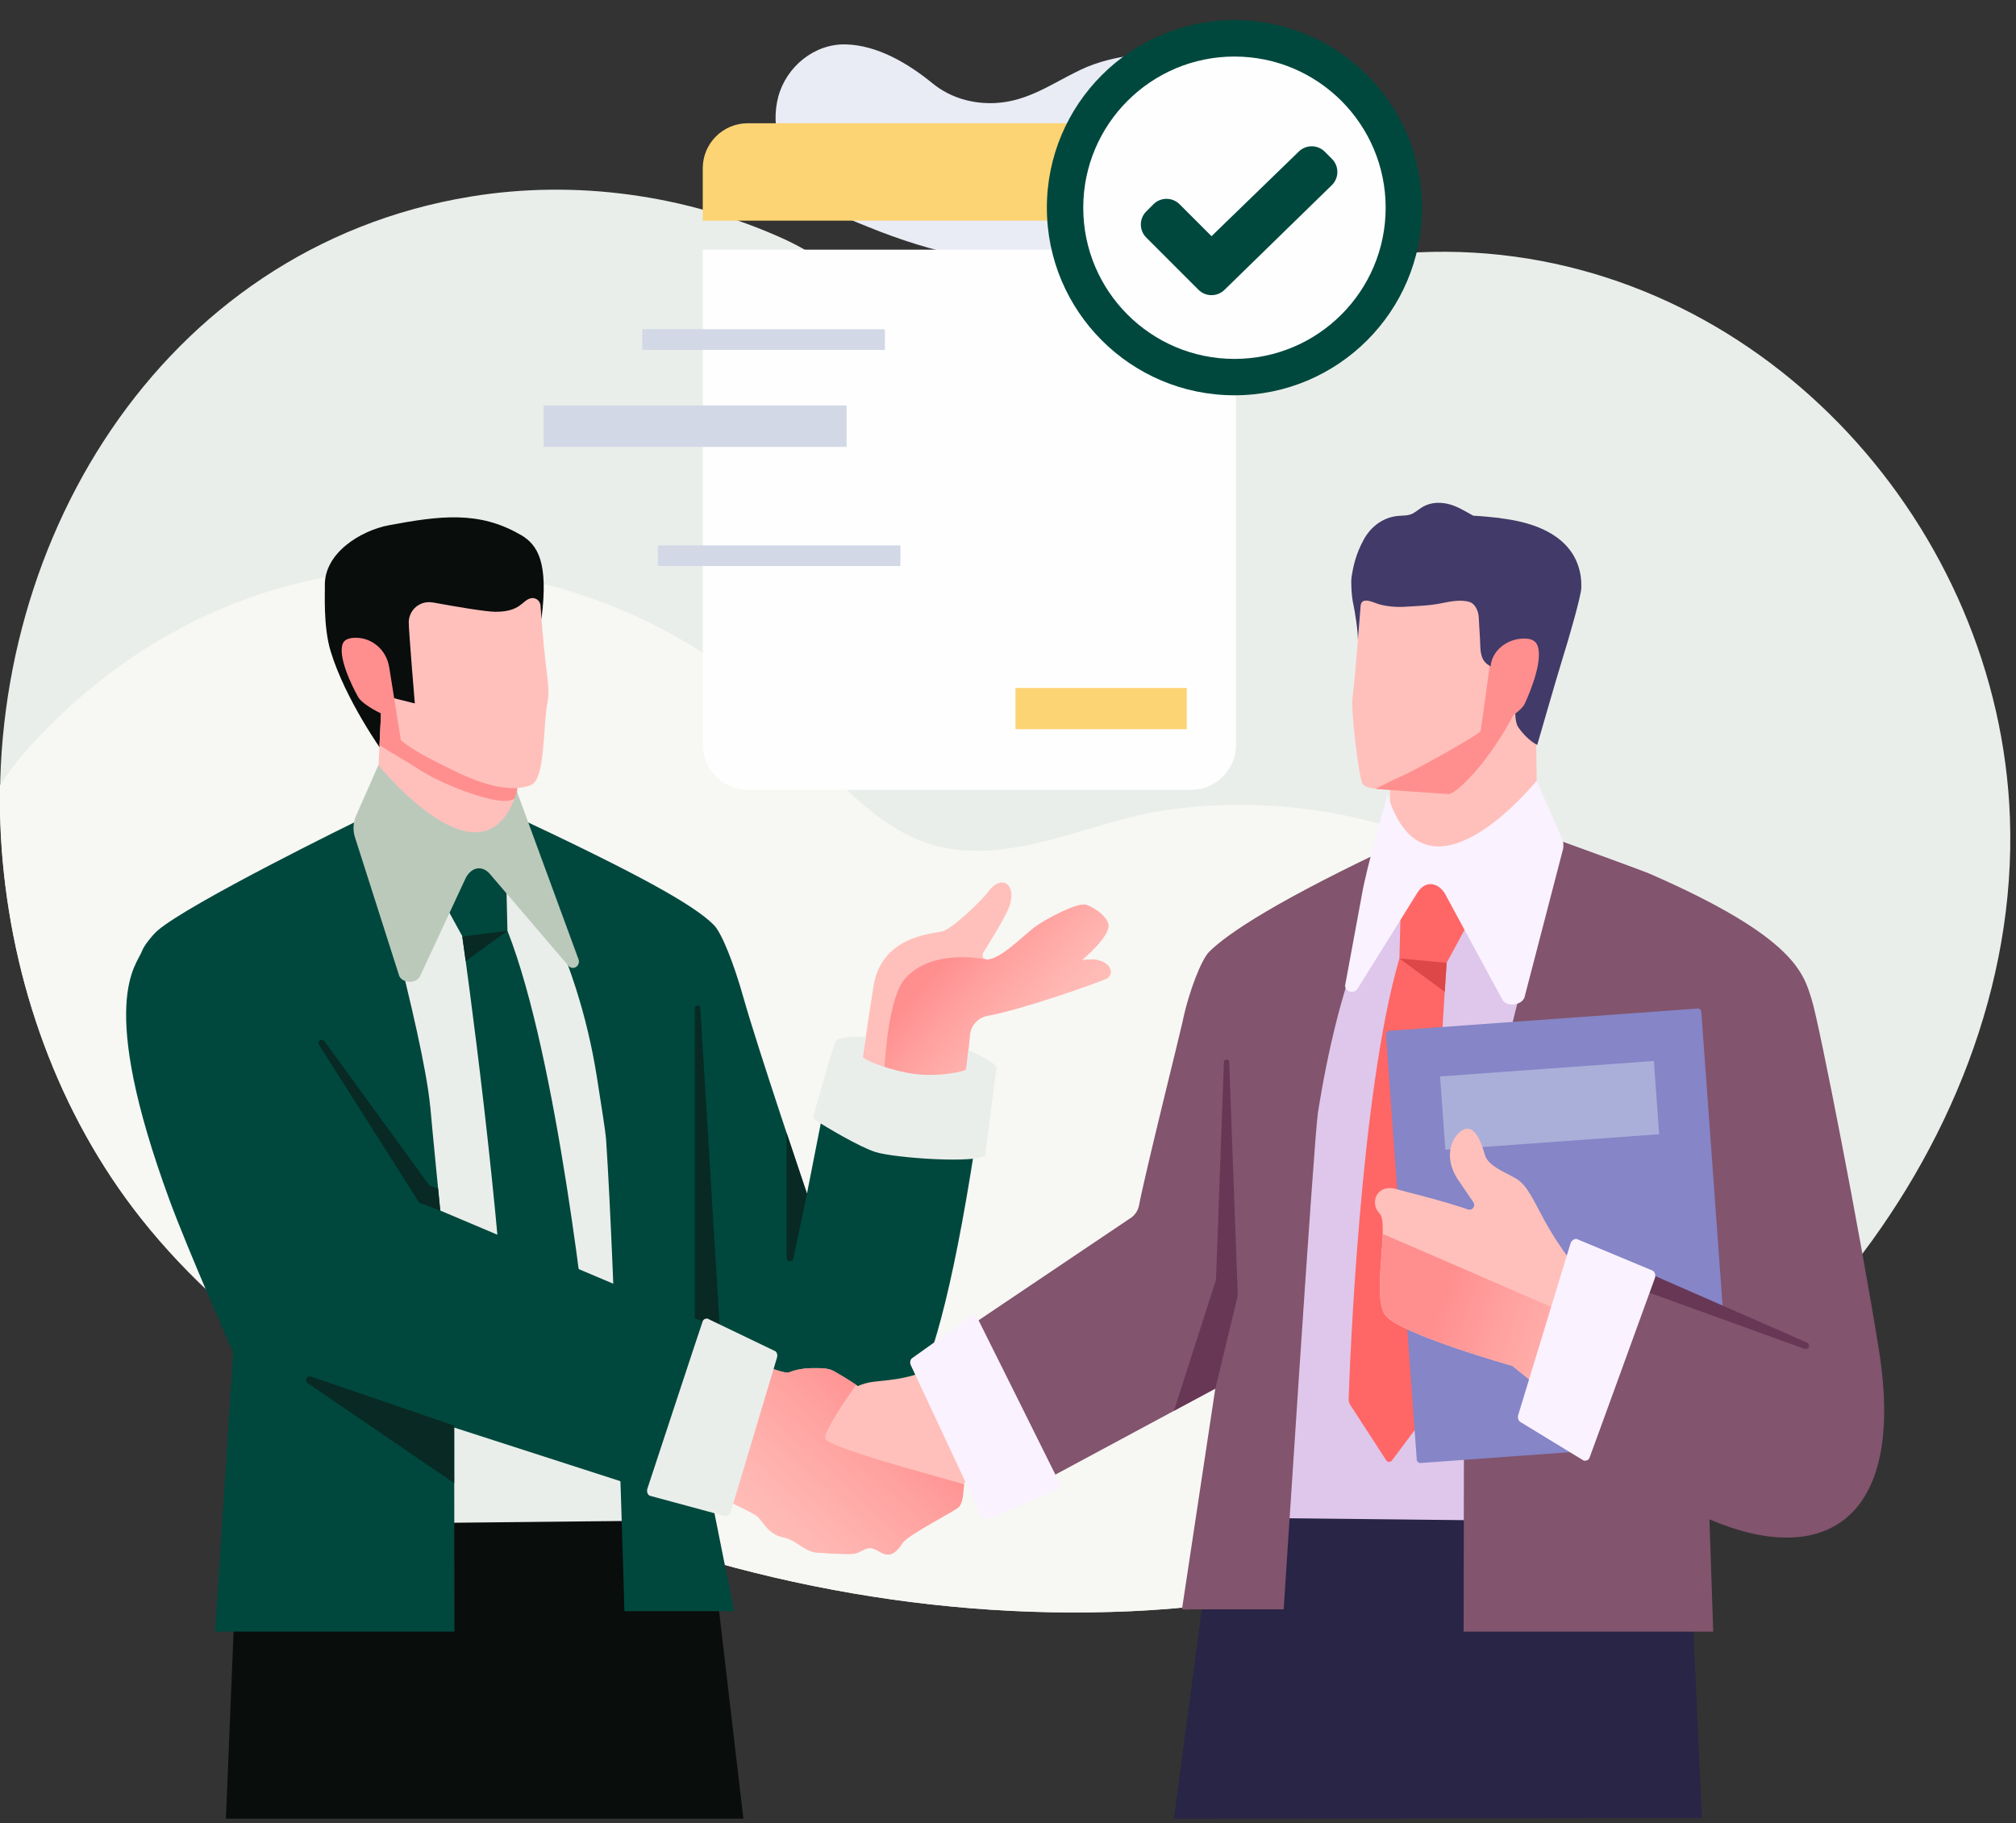
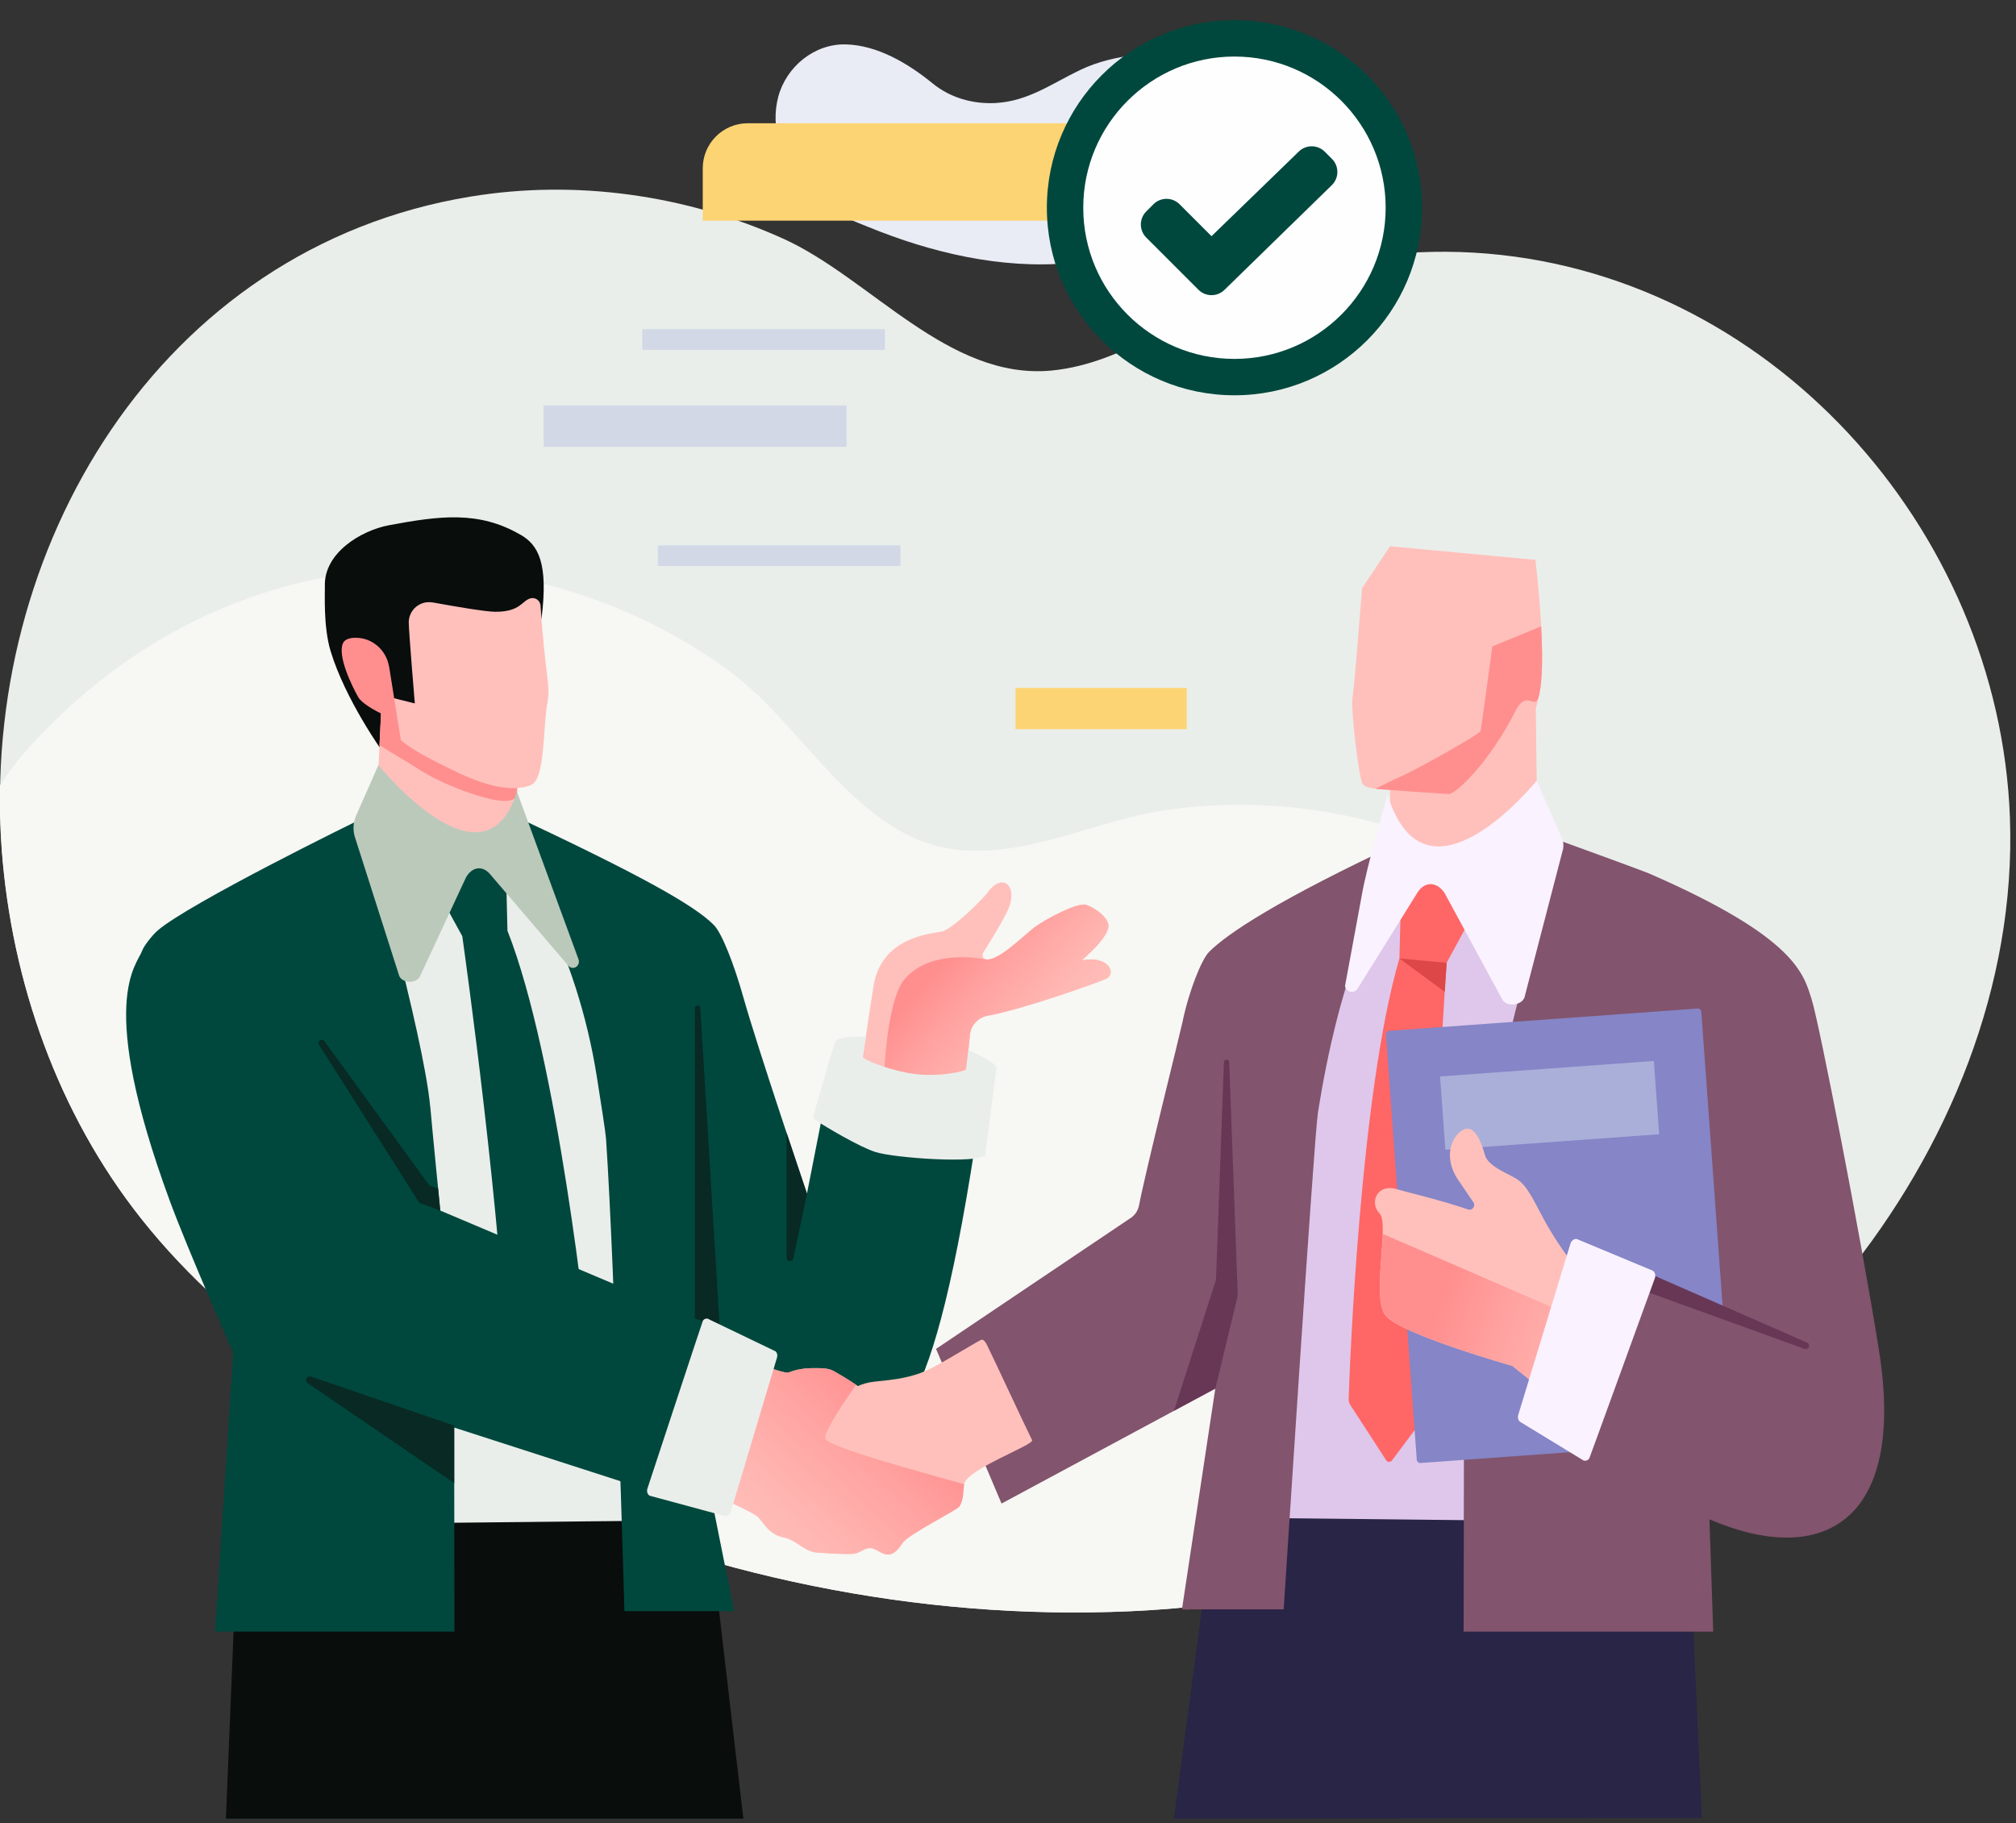
<svg xmlns="http://www.w3.org/2000/svg" width="262" height="237" viewBox="0 0 262 237" fill="none">
  <rect x="0" y="0" width="262" height="237" fill="#333333" stroke="none" />
  <g clip-path="url(#clip0_28_508)">
    <path d="M163.04 13.7C162.75 12.32 162.14 11.02 161.12 10C159.74 8.6 157.8 7.9 155.87 7.51C150.98 6.52 144.93 6.92 140.39 9.09C136.73 10.84 133.65 13.15 129.41 13.39C126.45 13.55 123.5 12.72 121.19 10.83C118.07 8.28 114.07 5.88 109.93 5.77C105.85 5.66 102.2 8.66 101.15 12.55C100.09 16.47 101.5 20.9 103.92 24.04C106.18 26.97 109.52 28.15 112.82 29.49C121.03 32.85 130.08 34.99 138.99 34.2C148.13 33.39 157.97 29.06 162.14 20.41C163.1 18.42 163.5 15.94 163.04 13.7Z" fill="#E9ECF5" />
    <path d="M239.62 166.06C253.22 149.3 262.01 128.07 261.21 106.27C259.83 68.65 229.72 35.05 191.52 32.84C182.03 32.29 172.45 33.72 163.51 36.93C154.45 40.18 146.48 47.21 136.69 48.16C123.24 49.46 113.11 36.12 101.74 31C89.13 25.32 74.84 23.31 61.17 25.55C20.71 32.17 -2.66 71.47 0.24 110.43C1.53 127.69 7.57 144.78 18.37 158.41C30.57 173.81 48.63 185 66.32 193.23C91.22 204.82 119.47 210.67 146.94 209.43C176.19 208.11 206 197.66 228.08 178.13C232.25 174.44 236.12 170.39 239.63 166.06H239.62Z" fill="#EAEEEA" />
    <path d="M179.06 107.01C170.23 104.59 160.92 104.01 151.85 105.24C142.67 106.49 133.75 111.51 124.33 110.44C111.4 108.97 104.53 94.37 94.84 87.26C84.1 79.38 71.04 74.62 57.71 73.99C35.74 72.95 16.73 82.53 3.32 97.66C2.08 99.06 0.98 100.54 -4.40814e-05 102.09C-0.06 104.86 0.02 107.64 0.22 110.42C1.51 127.68 7.55 144.77 18.35 158.4C30.55 173.8 48.61 184.99 66.3 193.22C91.2 204.81 119.45 210.66 146.92 209.42C168.01 208.47 189.38 202.77 207.95 192.35C209.74 191.08 211.5 189.76 213.2 188.38C226.58 177.52 230.57 159.03 222.95 143.86C214.18 126.39 198.75 112.41 179.05 107.01H179.06Z" fill="#F7F7F3" />
    <path d="M67.64 69.51C62.22 66.34 57.05 67.06 50.55 68.27C46.92 68.95 42.03 71.89 42.22 76.26C42.25 76.91 41.99 81.41 42.96 84.61C44.88 90.97 49.75 97.74 49.75 97.74L50.69 94.9L68.74 91.41C68.74 91.41 69.37 83.23 69.31 80.79C69.31 80.59 70.35 80.6 70.38 80.36C71.29 73.09 69.91 70.82 67.66 69.51H67.64Z" fill="#090D0C" />
-     <path d="M91.33 32.45V96.81C91.33 100.04 93.95 102.66 97.18 102.66H154.78C158.01 102.66 160.63 100.04 160.63 96.81V32.45H91.33Z" fill="#FFFEFF" />
    <path d="M154.23 89.42H131.97V94.78H154.23V89.42Z" fill="#FDD474" />
    <path d="M160.63 28.68V21.87C160.63 18.64 158.01 16.02 154.78 16.02H97.18C93.95 16.02 91.33 18.64 91.33 21.87V28.68H160.63Z" fill="#FDD474" />
    <path d="M136.05 27C136.05 40.47 146.97 51.38 160.43 51.38C173.89 51.38 184.81 40.47 184.81 27C184.81 13.53 173.89 2.62 160.43 2.62C146.97 2.62 136.05 13.54 136.05 27Z" fill="#00483D" />
    <path d="M140.78 27C140.78 37.85 149.58 46.65 160.43 46.65C171.28 46.65 180.08 37.85 180.08 27C180.08 16.15 171.28 7.35 160.43 7.35C149.58 7.35 140.78 16.15 140.78 27Z" fill="#FFFEFF" />
    <path d="M153.3 26.55C152.36 25.61 150.84 25.61 149.9 26.55L148.97 27.48C148.03 28.42 148.03 29.94 148.97 30.88L155.75 37.66C156.69 38.6 158.21 38.6 159.15 37.66L173.1 24.05C174.04 23.11 174.04 21.59 173.1 20.65L172.17 19.72C171.23 18.78 169.71 18.78 168.77 19.72L157.45 30.7L153.3 26.55Z" fill="#00483D" />
    <path d="M70.65 58.09L110.02 58.09V52.7L70.65 52.7V58.09Z" fill="#D2D8E6" />
    <path d="M83.47 45.48L115 45.48V42.79L83.47 42.79V45.48Z" fill="#D2D8E6" />
    <path d="M85.49 73.58H117.02V70.89H85.49V73.58Z" fill="#D2D8E6" />
    <path d="M140.58 124.82C140.58 124.82 144.39 121.64 144.04 120.13C143.82 119.18 142.47 118.07 141.16 117.61C140.11 117.24 135.79 119.48 134.32 120.63C132.88 121.74 130.05 124.65 128.31 124.73C127.85 124.75 127.54 124.24 127.77 123.84C127.77 123.84 130.57 119.47 131.16 117.85C132.2 114.96 130.16 113.39 128.27 116.11C127.89 116.66 123.8 120.83 122.35 121.09C120.76 121.38 114.54 121.88 113.53 128.14C112.52 134.41 111.72 140.39 111.72 140.39L125.28 142.19L126.07 134.49C126.2 133.26 127.12 132.26 128.34 132.03C133.02 131.18 142.41 127.8 143.69 127.26C145.21 126.61 144.14 124.15 140.61 124.82H140.58Z" fill="#FFC0BB" />
    <path d="M140.58 124.82C140.58 124.82 144.39 121.64 144.04 120.13C143.82 119.18 142.47 118.07 141.16 117.61C140.11 117.24 135.79 119.48 134.32 120.63C132.88 121.75 130.05 124.65 128.3 124.73C128.3 124.73 121.2 123.1 117.6 127.22C115.5 129.62 114.96 137.48 114.83 140.93L125.26 142.19L126.05 134.49C126.18 133.26 127.1 132.26 128.32 132.03C133 131.18 142.39 127.8 143.67 127.26C145.19 126.61 144.12 124.15 140.59 124.82H140.58Z" fill="url(#paint0_linear_28_508)" />
    <path d="M221.18 236.31L219.03 188.9L158.56 191.31L152.56 236.39L221.18 236.31Z" fill="#282547" />
    <path d="M96.61 236.39L90.26 182.15L31.48 184.66L29.36 236.39H96.61Z" fill="#090D0C" />
    <path d="M44.16 109.03L51.26 198L84.62 197.66L81.86 144.97L74.66 111.78C69.39 110.56 48.24 108.11 44.15 109.03H44.16Z" fill="#EAEEEA" />
    <path d="M108.12 138.63L104.87 155.16C104.87 155.16 98.53 136.44 96.6 129.6C95.37 125.25 93.81 121.28 92.78 120.24C90.23 117.65 83.14 113.66 65.58 105.46C65.58 105.46 67.12 111.08 70.23 117.21C73.87 124.39 76.31 132.06 77.56 139.93C78.13 143.52 78.71 147.25 78.76 148.02C79.9 164.82 81.15 209.42 81.15 209.42H95.4L90.39 184.39C90.39 184.39 102.09 188.67 110.11 187.17C116.12 186.05 121.12 187.17 127.3 145.02L108.13 138.62L108.12 138.63Z" fill="#00483D" />
    <path d="M205.46 111.67L198.44 197.68L165.08 197.32L167.79 146.38L174.96 114.3C180.23 113.13 201.38 110.78 205.46 111.67Z" fill="#DEC7EA" />
    <path d="M157.11 123.75C156.16 124.72 154.5 128.81 153.66 132.92C153.44 134.02 148.82 152.48 148.03 156.67C147.91 157.3 147.56 157.86 147.05 158.24L121.65 175.33L130.16 195.43L157.94 180.49L153.61 209.18C153.61 209.18 154.4 209.25 154.75 209.18H166.83C166.83 209.18 170.76 147.93 171.28 144.6C172.43 137.29 174.66 126.92 178.04 120.26C180.93 114.57 182.35 109.35 182.35 109.35C166.05 116.96 159.47 121.36 157.1 123.76L157.11 123.75Z" fill="#82546D" />
    <path d="M199.56 89.45L199.8 108.67L186.31 112.67L180.73 108.91L180.49 89.52L199.56 89.45Z" fill="#FFC0BB" />
    <path d="M199.54 72.77L180.65 71L177.01 76.46C177.01 76.46 176.75 79.77 176.47 83.21C176.21 86.33 175.93 89.55 175.79 90.49C175.5 92.48 176.63 101.13 177.07 101.88C177.5 102.63 180.23 102.64 181.11 102.7C181.99 102.76 189.69 100.12 193.49 98.44C195.82 97.41 197.66 95.98 198.85 93.77C199.6 92.37 200.1 90.66 200.3 88.54C200.81 83.04 199.54 72.78 199.54 72.78V72.77Z" fill="#FFC0BB" />
    <path d="M200.29 88.53C200.47 86.54 200.43 83.93 200.29 81.41L193.94 84.02C193.94 84.02 192.53 94.53 192.42 95C192.31 95.47 183.58 100.29 182.1 100.91C181.23 101.28 179.8 101.99 178.75 102.52C179.64 102.64 187.8 103.18 188.27 103.21C189.15 103.27 193.57 99.12 196.92 92.48C198.79 88.77 199.77 94.03 200.29 88.53Z" fill="#FF8F8F" />
-     <path d="M194.99 67.34C193.77 67.2 192.6 67.09 191.47 67.03C190.36 66.43 189.28 65.72 188.05 65.47C186.99 65.25 185.9 65.32 184.94 65.86C184.49 66.11 184.1 66.47 183.65 66.72C183.05 67.04 182.43 67 181.77 67.05C179.79 67.21 178.19 68.4 177.24 70.12C176.18 72.04 175.84 73.74 175.65 75.02C175.54 75.76 175.68 77.5 175.78 78.01C176.18 79.93 176.48 82.06 176.47 83.23C176.61 81.59 176.73 79.99 176.83 78.75C176.93 77.47 178.54 78.34 179.15 78.52C180.31 78.85 181.53 78.94 182.73 78.86C184.39 78.75 185.91 78.72 187.53 78.37C188.56 78.15 189.91 77.93 190.94 78.23C191.76 78.47 192.15 79.5 192.18 80.27C192.22 81.21 192.31 82.38 192.34 83C192.42 84.86 192.26 86.34 194.57 86.9C193.3 90.65 197.25 88.37 197.3 88.42C197.3 88.41 196.44 93.24 197.3 94.5C198.5 96.26 199.78 96.82 199.78 96.82C199.78 96.82 202.41 87.7 203.06 85.63C203.91 82.91 205.48 77.48 205.51 76.39C205.62 72.49 203.31 68.34 194.98 67.36L194.99 67.34Z" fill="#423A68" />
-     <path d="M193.727 86.587C193.9 84.641 195.724 83.052 197.997 83.001C198.759 82.981 199.417 83.165 199.717 83.704C200.698 85.497 198.874 89.938 198.147 91.476C197.42 93.014 193 95 193 95L193.727 86.577V86.587Z" fill="#FF8F8F" />
    <path d="M188.01 125.15L192.01 117.74C190.84 112.96 182.15 113.31 182.15 113.31L181.87 124.58C176.74 142.03 175.39 178.09 175.27 181.89C175.27 182.11 175.32 182.32 175.42 182.52L180.14 189.79C180.3 190.07 180.7 190.1 180.89 189.84L186.02 182.98C186.18 182.76 186.27 182.49 186.26 182.22C185.53 163.17 187.52 132.2 188 125.16L188.01 125.15Z" fill="#FF6666" />
    <path d="M55.91 143.87C55.08 134.54 47.13 106.38 47.01 106.43C46.58 106.6 24.46 117.46 20.45 120.98C19.74 121.62 18.7 122.95 18.48 123.56C17.8 125.49 12.47 129.98 22.05 156.04C24.45 162.56 30.31 175.84 30.31 175.84L27.95 212.07H59.06L59.01 175.09C59.01 175.09 56.57 151.21 55.92 143.86L55.91 143.87Z" fill="#00483D" />
    <path d="M76.73 177.8C76.34 173.94 72.5 137.57 65.95 120.98L65.67 109.47C65.67 109.47 56.98 109.13 55.81 113.9L60.08 121.69C60.43 124.19 65.3 158.97 65.94 179.79C65.94 180.06 66.05 180.33 66.23 180.53L71.82 187.02C72.03 187.27 72.43 187.21 72.57 186.92L76.63 178.43C76.72 178.23 76.76 178.01 76.74 177.79L76.73 177.8Z" fill="#00483D" />
    <path d="M49.53 92.49L48.77 108.36L66.88 109.28L67.64 93.25L49.53 92.49Z" fill="#FFC0BB" />
    <path d="M49.53 92.49L49.32 96.86C51.01 97.96 53.23 99.19 54.29 99.9C56.52 101.4 60.53 103.11 63.62 103.83C63.9 103.9 66.42 104.54 67.16 103.55L67.65 93.25L49.53 92.49Z" fill="#FF8F8F" />
    <path d="M56.22 78.31C54.61 78.02 53.13 79.25 53.12 80.89C53.12 82.04 53.91 91.43 53.91 91.43L51.19 90.75C51.19 90.75 49.91 92.13 50.08 93.34C50.46 96.12 55.65 98.55 59.26 100.3C62.66 101.96 66.41 103.07 68.98 102.05C70.91 101.29 70.53 94.46 71.15 91.32C71.58 89.15 70.83 87.69 70.25 78.72C70.21 78.07 69.58 77.6 68.95 77.77C67.82 78.07 67.65 79.52 64.4 79.52C63.15 79.52 59.1 78.83 56.22 78.3V78.31Z" fill="#FFC0BB" />
    <path d="M50.56 86.65C50.21 84.46 48.3 82.82 46.09 82.9C45.38 82.92 44.79 83.12 44.57 83.61C43.82 85.27 45.77 89.22 46.54 90.59C47.02 91.44 48.76 92.39 50.02 92.99L50.19 95.74L52.36 97.84L50.57 86.65H50.56Z" fill="#FF8F8F" />
    <path d="M49.18 99.44C49.18 99.44 62.93 116.55 67.18 102.89L75.19 124.71C75.39 125.27 74.94 125.88 74.35 125.8C74.16 125.77 73.98 125.68 73.85 125.51L63.78 113.73C62.76 112.43 61.35 112.63 60.55 114.07L54.56 126.95C54.01 127.95 52.08 127.79 51.83 126.68L46.1 108.73C45.85 107.86 45.9 106.94 46.24 106.1L49.18 99.44Z" fill="#BBC9BB" />
    <path d="M90.29 179.97C90.39 180.04 91.76 180.99 94.09 181.69L91.01 131.04C91 130.58 90.32 130.58 90.3 131.04V179.98L90.29 179.97Z" fill="#082924" />
-     <path d="M65.95 120.98L60.08 121.74C60.15 122.24 60.3 123.33 60.52 124.92L65.95 120.98Z" fill="#082924" />
    <path d="M93.96 175.51C94.08 175.37 101.67 178.73 102.52 178.39C103.47 178 104.58 177.84 105.61 177.83C107.01 177.82 107.74 177.86 108.4 178.24C110.12 179.21 111.4 180.08 111.48 180.16C112.15 179.87 112.86 179.67 113.62 179.59C116.28 179.31 118.49 179.12 120.97 177.87C123.09 176.81 127.44 174.07 127.62 174.12C127.94 174.2 128.12 174.53 128.27 174.82C129.56 177.46 132.84 184.56 134.13 187.19C134.43 187.81 125.59 190.98 125.3 192.92C125.15 193.91 125.24 195.01 124.66 195.83C124.32 196.31 118.04 199.45 117.31 200.54C116.84 201.25 116.24 202.07 115.38 202.06C114.55 202.06 113.89 201.23 113.06 201.22C112.37 201.22 111.81 201.77 111.14 201.93C110.4 202.11 106.18 201.82 105.9 201.77C104.57 201.53 103.76 200.53 102.55 200.05C102.13 199.88 101.68 199.8 101.25 199.66C100 199.23 99.42 198.26 98.65 197.31C97.59 196 84.45 190.97 84.45 190.97C84.45 190.97 91.61 178.21 93.96 175.5V175.51Z" fill="#FFC0BB" />
-     <path d="M127.49 196.94L118.36 177.43C118.23 177.11 118.29 176.76 118.49 176.57L126.13 171.12C126.36 170.9 126.71 170.93 126.96 171.18C127 171.22 137.7 192.76 137.7 192.76C137.83 193.13 137.71 193.52 137.43 193.66L128.41 197.41C128.08 197.58 127.65 197.36 127.48 196.94H127.49Z" fill="#FAF2FF" />
    <path d="M44.14 180.75L87.37 194.7L93.14 172.54L56.37 156.99L44.14 180.75Z" fill="#00483D" />
    <path d="M209.84 205.83L210.48 138.67C210.5 138.26 209.89 138.2 209.84 138.61L205.52 205.86L209.84 205.83Z" fill="#282547" />
    <path d="M159.06 138.07L158.03 166.35L152.57 183.37L157.95 180.48L160.86 168.4L159.75 138.06C159.73 137.62 159.08 137.62 159.06 138.06V138.07Z" fill="#683756" />
    <path d="M188.01 125.15L181.87 124.58L187.76 128.92C187.86 127.33 187.95 126.05 188.01 125.15Z" fill="#DD4747" />
    <path d="M107.23 186.9C107.23 185.81 109.99 181.8 111.26 180C110.81 179.7 109.74 179 108.4 178.24C107.73 177.86 107.01 177.82 105.61 177.83C104.58 177.83 103.47 178 102.52 178.39C102.12 178.55 100.24 177.9 98.34 177.17L88.04 186.9L89.29 192.89C93.15 194.46 98.02 196.54 98.65 197.31C99.42 198.26 100 199.23 101.25 199.66C101.68 199.81 102.13 199.89 102.55 200.05C103.76 200.53 104.57 201.53 105.9 201.77C106.19 201.82 110.4 202.11 111.14 201.93C111.81 201.77 112.37 201.22 113.06 201.22C113.89 201.22 114.55 202.05 115.38 202.06C116.24 202.06 116.83 201.25 117.31 200.54C118.04 199.44 124.33 196.31 124.66 195.83C125.24 195.01 125.15 193.91 125.3 192.92C120.4 191.52 107.24 188.05 107.24 186.9H107.23Z" fill="url(#paint1_linear_28_508)" />
    <path d="M94.08 197.02L84.46 194.42C84.17 194.29 84.03 193.92 84.12 193.54C84.12 193.54 91.32 171.67 91.36 171.63C91.6 171.36 91.94 171.31 92.19 171.51L100.78 175.64C101 175.82 101.08 176.17 100.97 176.49L94.98 196.48C94.84 196.92 94.43 197.17 94.09 197.02H94.08Z" fill="#EAEEEA" />
    <path d="M41.46 135.8L54.49 156.33L57.21 157.35C57.12 156.35 57.02 155.41 56.93 154.48L55.8 154.09L42.15 135.33C41.83 134.89 41.16 135.34 41.46 135.8Z" fill="#082924" />
    <path d="M59.02 185.3L40.43 178.93C39.89 178.75 39.53 179.47 40 179.79L59.03 192.78V185.3H59.02Z" fill="#082924" />
    <path d="M118.17 139.49C121.59 140.12 125.48 139.27 125.54 138.99L125.86 136.5C125.86 136.5 129.59 138.09 129.49 138.87L128.04 150.17C126.95 151.26 116.33 150.53 113.81 149.75C111.73 149.11 107.25 146.43 106.02 145.62C105.77 145.45 105.66 145.17 105.74 144.9C106.27 143.15 108.24 135.99 108.64 135.33C109.1 134.56 112.53 134.76 112.53 134.76L112.11 137.29C112 137.67 115.06 138.93 118.18 139.5L118.17 139.49Z" fill="#EAEEEA" />
    <path d="M104.88 155.16L103.1 163.58C102.99 164.1 102.22 164.02 102.22 163.49V147.22L104.88 155.16Z" fill="#082924" />
    <path d="M193.6 147.58C194.49 138.11 202.98 109.36 203.12 109.41C203.59 109.58 213.44 113.15 214.42 113.58C233.42 121.88 234.4 126.58 235.46 129.96C236.44 133.07 241.8 160.54 244.18 175.43C247.79 198.01 236.71 203.75 222.16 197.48L222.65 212.08H190.21L190.27 179.29C190.27 179.29 192.9 155.05 193.6 147.59V147.58Z" fill="#82546D" />
    <path d="M220.603 131.088L180.558 133.987C180.299 134.006 180.104 134.231 180.123 134.49L184.121 189.725C184.14 189.984 184.365 190.179 184.624 190.16L224.669 187.261C224.928 187.243 225.123 187.017 225.104 186.759L221.106 131.523C221.087 131.264 220.862 131.07 220.603 131.088Z" fill="#8585C7" />
    <path d="M214.937 137.903L187.149 139.915L187.839 149.44L215.626 147.429L214.937 137.903Z" fill="#A9AFD9" />
    <path d="M220.01 196.06L197.92 184.93L207.8 164.4L236.67 175.71L231.89 194.58L220.01 196.06Z" fill="#82546D" />
    <path d="M234.85 174.51L208.58 163L207.6 165.58L234.52 175.33C235.05 175.52 235.36 174.74 234.85 174.51Z" fill="#683756" />
    <path d="M203.8 163.43C203.8 163.43 202.73 162.06 201.3 159.65C199.86 157.24 198.9 154.71 197.54 153.55C196.44 152.62 193.42 151.8 192.96 150.07C192.49 148.34 191.6 146.18 190.22 146.82C188.84 147.45 187.39 150.2 189.48 153.33C190.07 154.21 190.85 155.36 191.48 156.27C191.82 156.76 191.34 157.39 190.77 157.2C187.14 155.95 182.79 154.95 181.56 154.58C178.86 153.77 177.97 156.44 179.29 157.72C180.61 159 178.19 168.6 180.06 171C181.93 173.4 196.54 177.54 196.54 177.54L203.79 183.38L211.51 166.58L203.79 163.43H203.8Z" fill="#FFC0BB" />
    <path d="M200.32 180.58L204.7 180.4L205.39 177.54L206.2 171.86L179.71 160.38C179.61 163.78 178.72 169.27 180.07 171C181.94 173.4 196.55 177.54 196.55 177.54L200.33 180.58H200.32Z" fill="url(#paint2_linear_28_508)" />
    <path d="M205.05 161.1L214.72 165.13C215.04 165.26 215.19 165.66 215.09 166.07C215.09 166.07 206.57 189.56 206.53 189.6C206.28 189.89 205.91 189.95 205.64 189.74L197.54 184.8C197.3 184.61 197.21 184.24 197.32 183.88L204.09 161.67C204.23 161.2 204.67 160.92 205.04 161.08L205.05 161.1Z" fill="#FAF2FF" />
    <path d="M199.69 101.49C199.69 101.49 185.27 119.42 180.33 103.28C180.33 103.28 177.56 112.77 176.94 116.58L174.8 128.15C174.88 128.96 176 129.2 176.43 128.51L184.2 116.04C185.15 114.52 186.7 114.57 187.72 116.04L195.28 129.99C195.98 131 198.05 130.61 198.19 129.38L203.15 110.3C203.21 109.74 203.2 109.55 203 109L199.69 101.47V101.49Z" fill="#FAF2FF" />
  </g>
  <defs>
    <linearGradient id="paint0_linear_28_508" x1="137.09" y1="137.16" x2="123.12" y2="124.57" gradientUnits="userSpaceOnUse">
      <stop stop-color="#FFC0BB" />
      <stop offset="0.28" stop-color="#FFB7B3" />
      <stop offset="0.71" stop-color="#FFA19F" />
      <stop offset="1" stop-color="#FF8F8F" />
    </linearGradient>
    <linearGradient id="paint1_linear_28_508" x1="96.53" y1="201.88" x2="116.16" y2="180.87" gradientUnits="userSpaceOnUse">
      <stop stop-color="#FFC0BB" />
      <stop offset="0.28" stop-color="#FFB7B3" />
      <stop offset="0.71" stop-color="#FFA19F" />
      <stop offset="1" stop-color="#FF8F8F" />
    </linearGradient>
    <linearGradient id="paint2_linear_28_508" x1="213.66" y1="178.8" x2="187.24" y2="169.5" gradientUnits="userSpaceOnUse">
      <stop stop-color="#FFC0BB" />
      <stop offset="0.28" stop-color="#FFB7B3" />
      <stop offset="0.71" stop-color="#FFA19F" />
      <stop offset="1" stop-color="#FF8F8F" />
    </linearGradient>
    <clipPath id="clip0_28_508">
      <rect width="261.27" height="236.39" fill="white" />
    </clipPath>
  </defs>
</svg>